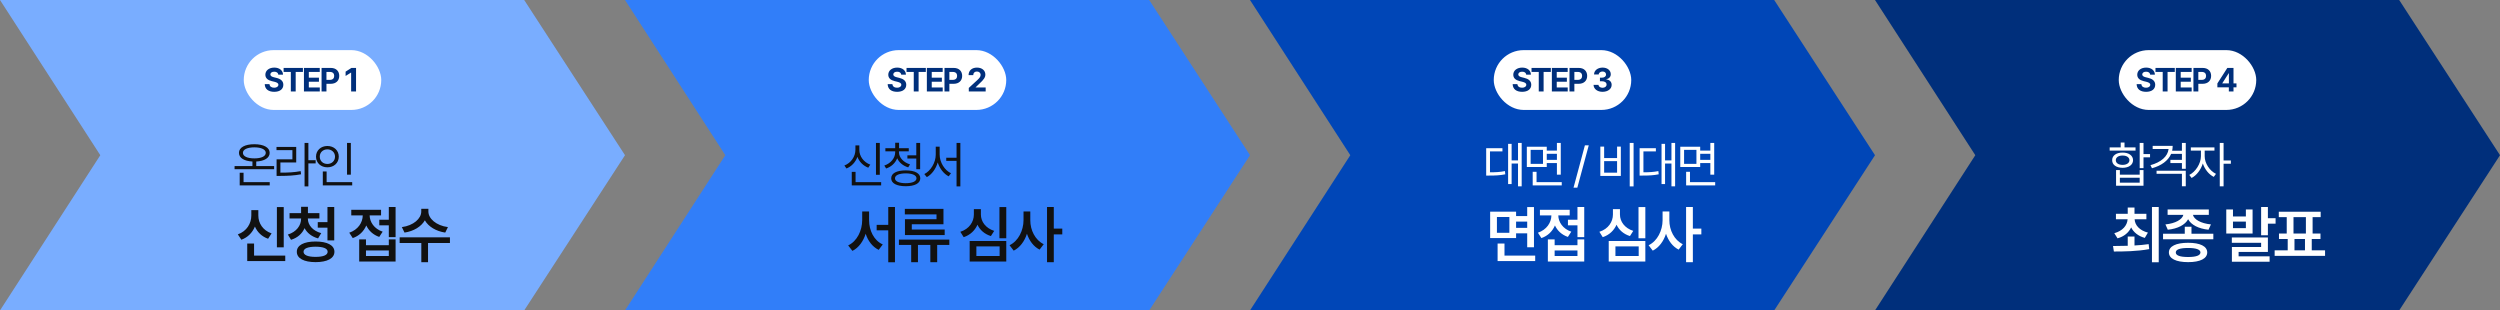
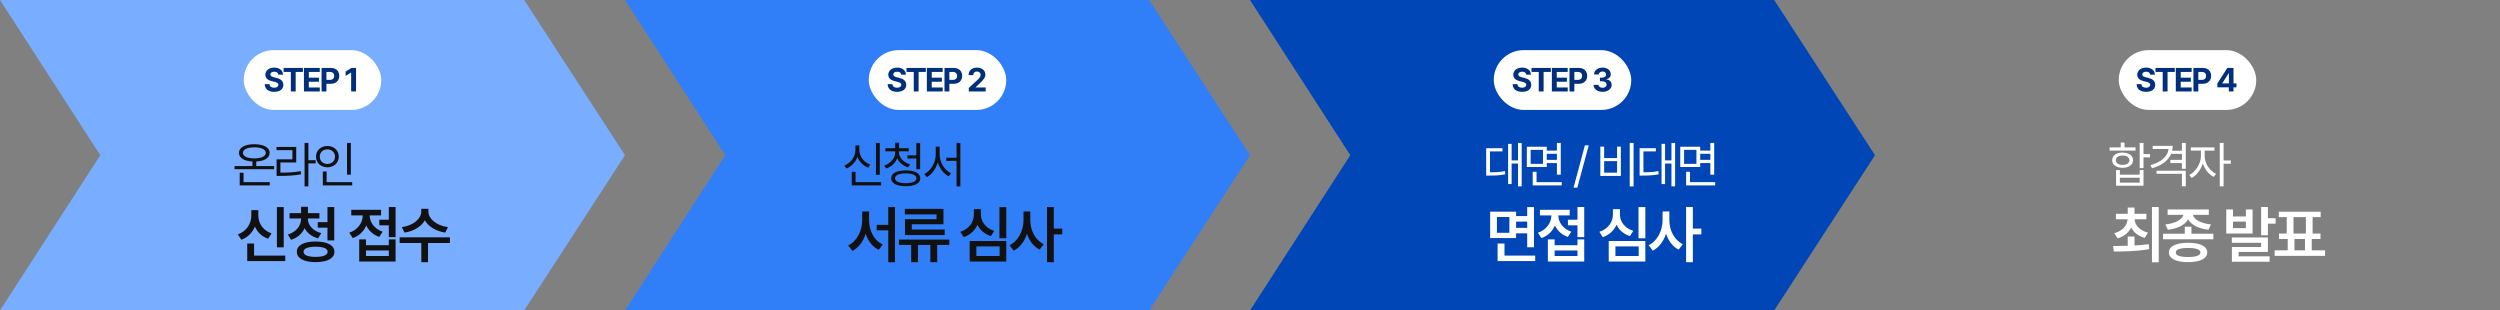
<svg xmlns="http://www.w3.org/2000/svg" width="1200" height="149" viewBox="0 0 1200 149" fill="none">
  <rect x="0" y="0" width="1200" height="149" fill="#808080" stroke="none" />
  <g clip-path="url(#clip0_2239_129958)">
    <path d="M251.611 149H0L48.142 74.5L0 0H251.611L300 74.5L251.611 149Z" fill="#79ADFF" />
    <path d="M131.578 79.703V81.227H112.594V79.703H121.172V77.523C117.176 77.324 114.703 75.812 114.703 73.352C114.703 70.797 117.562 69.227 122.086 69.227C126.562 69.227 129.445 70.797 129.445 73.352C129.445 75.812 126.949 77.324 123 77.523V79.703H131.578ZM129.469 87.438V88.984H115.055V82.914H116.906V87.438H129.469ZM122.086 70.727C118.734 70.727 116.578 71.758 116.602 73.352C116.578 75.039 118.734 76.023 122.086 76.023C125.414 76.023 127.57 75.039 127.57 73.352C127.57 71.758 125.414 70.727 122.086 70.727ZM148.021 68.594V76.891H151.513V78.438H148.021V89.477H146.193V68.594H148.021ZM142.185 70.539V77.992H134.591V82.867C138.458 82.867 141.154 82.738 144.318 82.141L144.505 83.664C141.224 84.273 138.435 84.414 134.427 84.438H132.763V76.469H140.357V72.062H132.716V70.539H142.185ZM168.401 68.617V83.852H166.573V68.617H168.401ZM169.057 87.438V88.984H154.948V82.305H156.776V87.438H169.057ZM157.151 70.07C160.268 70.07 162.612 72.18 162.612 75.18C162.612 78.227 160.268 80.312 157.151 80.312C154.034 80.312 151.69 78.227 151.69 75.18C151.69 72.18 154.034 70.07 157.151 70.07ZM157.151 71.688C155.042 71.688 153.472 73.141 153.495 75.18C153.472 77.266 155.042 78.695 157.151 78.695C159.214 78.695 160.807 77.266 160.807 75.18C160.807 73.141 159.214 71.688 157.151 71.688Z" fill="#111111" />
    <path d="M136.189 99.398V118.734H132.908V99.398H136.189ZM136.922 122.689V125.326H118.67V116.889H121.951V122.689H136.922ZM124.002 103.441C124.002 107.133 126.17 110.619 130.359 112.025L128.689 114.604C125.672 113.549 123.519 111.439 122.361 108.744C121.16 111.63 118.978 113.944 115.857 115.072L114.158 112.494C118.465 110.971 120.633 107.25 120.633 103.441V100.863H124.002V103.441ZM147.778 105.023C147.778 107.924 150.034 110.795 154.194 111.908L152.671 114.428C149.609 113.593 147.412 111.806 146.196 109.506C145.054 112.113 142.842 114.164 139.692 115.102L138.169 112.582C142.3 111.322 144.526 108.217 144.526 105.023V104.877H138.989V102.299H144.526V99.252H147.807V102.299H153.315V104.877H147.778V105.023ZM160.434 99.369V115.395H157.182V109.271H152.524V106.635H157.182V99.369H160.434ZM151.47 115.922C157.065 115.922 160.522 117.709 160.522 120.844C160.522 124.008 157.065 125.824 151.47 125.824C145.903 125.824 142.446 124.008 142.475 120.844C142.446 117.709 145.903 115.922 151.47 115.922ZM151.47 118.412C147.778 118.441 145.698 119.262 145.698 120.844C145.698 122.426 147.778 123.305 151.47 123.305C155.22 123.305 157.27 122.426 157.27 120.844C157.27 119.262 155.22 118.441 151.47 118.412ZM189.881 99.369V113.812H186.629V108.158H182.059V105.463H186.629V99.369H189.881ZM175.672 114.926V117.68H186.629V114.926H189.881V125.531H172.42V114.926H175.672ZM175.672 122.895H186.629V120.229H175.672V122.895ZM182.909 100.717V103.383H177.43C177.459 106.562 179.598 109.843 183.67 111.205L182.03 113.725C179.071 112.699 176.976 110.707 175.819 108.217C174.647 110.985 172.45 113.212 169.315 114.281L167.645 111.703C171.834 110.282 174.09 106.854 174.12 103.383H168.612V100.717H182.909ZM205.63 101.566C205.63 104.906 209.351 108.275 215.005 109.008L213.716 111.645C209.219 110.971 205.645 108.759 203.931 105.756C202.188 108.759 198.628 110.971 194.175 111.645L192.886 109.008C198.482 108.275 202.202 104.906 202.202 101.566V100.219H205.63V101.566ZM215.972 113.93V116.625H205.454V125.854H202.232V116.625H191.831V113.93H215.972Z" fill="#111111" />
    <rect x="117" y="24.059" width="66" height="28.713" rx="14.357" fill="white" />
    <path d="M133.594 35.837C133.5 34.947 132.781 34.415 131.641 34.415C130.453 34.415 129.797 34.962 129.781 35.712C129.766 36.525 130.625 36.9 131.594 37.118L132.609 37.368C134.547 37.806 136 38.79 136 40.681C136 42.759 134.375 44.072 131.625 44.072C128.891 44.072 127.141 42.806 127.078 40.384H129.359C129.438 41.525 130.344 42.103 131.594 42.103C132.828 42.103 133.625 41.525 133.625 40.681C133.625 39.915 132.922 39.556 131.688 39.243L130.453 38.947C128.547 38.478 127.375 37.525 127.375 35.868C127.375 33.806 129.188 32.447 131.656 32.447C134.156 32.447 135.812 33.837 135.844 35.837H133.594ZM136.134 34.54V32.603H145.399V34.54H141.931V43.915H139.602V34.54H136.134ZM145.892 43.915V32.603H153.486V34.54H148.236V37.29H153.096V39.228H148.236V41.978H153.502V43.915H145.892ZM154.354 43.915V32.603H158.792C161.37 32.603 162.839 34.181 162.839 36.415C162.839 38.681 161.339 40.228 158.729 40.228H156.698V43.915H154.354ZM156.698 38.337H158.354C159.745 38.337 160.417 37.556 160.417 36.415C160.417 35.29 159.745 34.525 158.354 34.525H156.698V38.337ZM170.903 32.603V43.915H168.544V34.837H168.481L165.888 36.462V34.384L168.684 32.603H170.903Z" fill="#002F7B" />
  </g>
  <g clip-path="url(#clip1_2239_129958)">
    <path d="M851.611 149H600L648.142 74.5L600 0H851.611L900 74.5L851.611 149Z" fill="#0046B7" />
    <path d="M730.406 68.594V89.43H728.648V78.508H725.578V88.352H723.891V69.062H725.578V76.984H728.648V68.594H730.406ZM721.172 71.148V72.672H715.195V82.703C718.066 82.691 720.059 82.586 722.367 82.117L722.531 83.664C720.023 84.18 717.891 84.273 714.703 84.273H713.367V71.148H721.172ZM742.443 70.422V72.273H747.318V68.617H749.169V83.828H747.318V78.273H742.443V80.148H732.88V70.422H742.443ZM734.708 71.945V78.672H740.638V71.945H734.708ZM749.638 87.438V88.984H735.693V82.469H737.544V87.438H749.638ZM742.443 76.75H747.318V73.82H742.443V76.75ZM762.602 69.766L757.118 90.086H755.289L760.75 69.766H762.602ZM784.12 68.594V89.477H782.269V68.594H784.12ZM769.987 70.375V75.883H776.198V70.375H778.003V84.438H768.159V70.375H769.987ZM769.987 82.891H776.198V77.359H769.987V82.891ZM804.055 68.594V89.43H802.298V78.508H799.227V88.352H797.54V69.062H799.227V76.984H802.298V68.594H804.055ZM794.821 71.148V72.672H788.844V82.703C791.715 82.691 793.708 82.586 796.016 82.117L796.18 83.664C793.673 84.18 791.54 84.273 788.352 84.273H787.016V71.148H794.821ZM816.092 70.422V72.273H820.967V68.617H822.818V83.828H820.967V78.273H816.092V80.148H806.529V70.422H816.092ZM808.357 71.945V78.672H814.287V71.945H808.357ZM823.287 87.438V88.984H809.342V82.469H811.193V87.438H823.287ZM816.092 76.75H820.967V73.82H816.092V76.75Z" fill="white" />
    <path d="M727.723 101.596V103.705H733.055V99.398H736.307V118.676H733.055V111.996H727.723V114.281H715.271V101.596H727.723ZM718.523 104.174V111.732H724.5V104.174H718.523ZM736.893 122.689V125.326H718.846V116.889H722.156V122.689H736.893ZM727.723 109.389H733.055V106.371H727.723V109.389ZM760.434 99.369V113.812H757.182V108.158H752.612V105.463H757.182V99.369H760.434ZM746.225 114.926V117.68H757.182V114.926H760.434V125.531H742.973V114.926H746.225ZM746.225 122.895H757.182V120.229H746.225V122.895ZM753.462 100.717V103.383H747.983C748.013 106.562 750.151 109.843 754.223 111.205L752.583 113.725C749.624 112.699 747.529 110.707 746.372 108.217C745.2 110.985 743.003 113.212 739.868 114.281L738.198 111.703C742.388 110.282 744.643 106.854 744.673 103.383H739.165V100.717H753.462ZM789.764 99.398V114.369H786.483V99.398H789.764ZM789.764 115.688V125.531H772.186V115.688H789.764ZM775.409 118.266V122.895H786.571V118.266H775.409ZM777.577 102.973C777.577 106.342 779.832 109.506 783.963 110.824L782.381 113.314C779.32 112.362 777.122 110.414 775.936 107.865C774.72 110.604 772.494 112.787 769.315 113.842L767.704 111.264C772.01 109.887 774.207 106.459 774.207 102.973V100.395H777.577V102.973ZM801.294 105.727C801.265 110.443 803.638 115.248 807.739 117.211L805.747 119.818C802.876 118.368 800.811 115.57 799.683 112.201C798.526 115.805 796.358 118.793 793.325 120.316L791.333 117.709C795.581 115.688 798.013 110.619 798.042 105.727V101.508H801.294V105.727ZM812.573 99.369V109.74H816.646V112.523H812.573V125.854H809.321V99.369H812.573Z" fill="white" />
    <rect x="717" y="24.059" width="66" height="28.713" rx="14.357" fill="white" />
    <path d="M732.594 35.837C732.5 34.947 731.781 34.415 730.641 34.415C729.453 34.415 728.797 34.962 728.781 35.712C728.766 36.525 729.625 36.9 730.594 37.118L731.609 37.368C733.547 37.806 735 38.79 735 40.681C735 42.759 733.375 44.072 730.625 44.072C727.891 44.072 726.141 42.806 726.078 40.384H728.359C728.438 41.525 729.344 42.103 730.594 42.103C731.828 42.103 732.625 41.525 732.625 40.681C732.625 39.915 731.922 39.556 730.688 39.243L729.453 38.947C727.547 38.478 726.375 37.525 726.375 35.868C726.375 33.806 728.188 32.447 730.656 32.447C733.156 32.447 734.812 33.837 734.844 35.837H732.594ZM735.134 34.54V32.603H744.399V34.54H740.931V43.915H738.602V34.54H735.134ZM744.892 43.915V32.603H752.486V34.54H747.236V37.29H752.096V39.228H747.236V41.978H752.502V43.915H744.892ZM753.354 43.915V32.603H757.792C760.37 32.603 761.839 34.181 761.839 36.415C761.839 38.681 760.339 40.228 757.729 40.228H755.698V43.915H753.354ZM755.698 38.337H757.354C758.745 38.337 759.417 37.556 759.417 36.415C759.417 35.29 758.745 34.525 757.354 34.525H755.698V38.337ZM769.216 44.072C766.731 44.072 764.95 42.697 764.903 40.728H767.278C767.325 41.572 768.138 42.134 769.231 42.134C770.356 42.134 771.169 41.493 771.153 40.587C771.169 39.665 770.341 39.009 769.013 39.009H767.966V37.275H769.013C770.122 37.275 770.903 36.665 770.903 35.775C770.903 34.915 770.247 34.322 769.247 34.322C768.247 34.322 767.419 34.884 767.388 35.743H765.138C765.169 33.79 766.934 32.447 769.247 32.447C771.606 32.447 773.184 33.837 773.169 35.634C773.184 36.9 772.294 37.806 771.028 38.025V38.118C772.684 38.322 773.606 39.337 773.591 40.743C773.606 42.681 771.763 44.072 769.216 44.072Z" fill="#002F7B" />
  </g>
  <g clip-path="url(#clip2_2239_129958)">
    <path d="M551.611 149H300L348.142 74.5L300 0H551.611L600 74.5L551.611 149Z" fill="#317EF9" />
    <path d="M422.297 68.617V83.898H420.469V68.617H422.297ZM422.953 87.438V88.984H408.844V82.492H410.672V87.438H422.953ZM412.477 71.875C412.453 75.039 414.633 77.898 417.727 79.023L416.766 80.5C414.352 79.574 412.477 77.699 411.562 75.297C410.637 77.852 408.738 79.902 406.312 80.875L405.305 79.445C408.469 78.227 410.602 75.156 410.602 71.875V69.789H412.477V71.875ZM431.497 73.07C431.497 75.672 433.747 77.992 436.818 78.906L435.927 80.336C433.513 79.621 431.58 78.039 430.654 75.977C429.74 78.262 427.841 80.055 425.357 80.875L424.466 79.469C427.537 78.438 429.693 75.906 429.693 73.07V72.625H424.982V71.148H429.693V68.5H431.544V71.148H436.208V72.625H431.497V73.07ZM441.669 68.594V81.227H439.818V76.094H435.552V74.57H439.818V68.594H441.669ZM434.755 81.789C439.091 81.789 441.74 83.148 441.74 85.586C441.74 88 439.091 89.383 434.755 89.383C430.419 89.383 427.771 88 427.771 85.586C427.771 83.148 430.419 81.789 434.755 81.789ZM434.755 83.219C431.568 83.242 429.576 84.109 429.599 85.586C429.576 87.039 431.568 87.93 434.755 87.93C437.966 87.93 439.912 87.039 439.912 85.586C439.912 84.109 437.966 83.242 434.755 83.219ZM451.034 74.195C451.034 77.969 453.448 81.766 456.472 83.148L455.37 84.648C453.003 83.43 451.046 80.934 450.12 77.969C449.194 81.086 447.237 83.758 444.87 85.023L443.675 83.547C446.722 82.047 449.159 78.039 449.159 74.195V70.398H451.034V74.195ZM460.972 68.594V89.477H459.143V77.219H454.198V75.719H459.143V68.594H460.972Z" fill="#111111" />
    <path d="M417.164 105.727C417.164 110.648 419.508 115.482 423.727 117.328L421.764 119.936C418.761 118.471 416.651 115.658 415.523 112.201C414.366 115.849 412.213 118.881 409.166 120.434L407.115 117.797C411.422 115.775 413.824 110.678 413.854 105.727V101.508H417.164V105.727ZM429.586 99.369V125.883H426.363V110.561H420.797V107.924H426.363V99.369H429.586ZM455.677 115.014V117.562H449.846V125.854H446.565V117.562H440.618V125.854H437.366V117.562H431.477V115.014H455.677ZM452.864 100.248V107.66H437.659V110.18H453.45V112.816H434.378V105.229H449.524V102.914H434.319V100.248H452.864ZM483.014 99.398V114.369H479.733V99.398H483.014ZM483.014 115.688V125.531H465.436V115.688H483.014ZM468.659 118.266V122.895H479.821V118.266H468.659ZM470.827 102.973C470.827 106.342 473.082 109.506 477.213 110.824L475.631 113.314C472.57 112.362 470.372 110.414 469.186 107.865C467.97 110.604 465.744 112.787 462.565 113.842L460.954 111.264C465.26 109.887 467.457 106.459 467.457 102.973V100.395H470.827V102.973ZM494.544 105.727C494.515 110.443 496.888 115.248 500.989 117.211L498.997 119.818C496.126 118.368 494.061 115.57 492.933 112.201C491.776 115.805 489.608 118.793 486.575 120.316L484.583 117.709C488.831 115.688 491.263 110.619 491.292 105.727V101.508H494.544V105.727ZM505.823 99.369V109.74H509.896V112.523H505.823V125.854H502.571V99.369H505.823Z" fill="#111111" />
    <rect x="417" y="24.059" width="66" height="28.713" rx="14.357" fill="white" />
    <path d="M432.594 35.837C432.5 34.947 431.781 34.415 430.641 34.415C429.453 34.415 428.797 34.962 428.781 35.712C428.766 36.525 429.625 36.9 430.594 37.118L431.609 37.368C433.547 37.806 435 38.79 435 40.681C435 42.759 433.375 44.072 430.625 44.072C427.891 44.072 426.141 42.806 426.078 40.384H428.359C428.438 41.525 429.344 42.103 430.594 42.103C431.828 42.103 432.625 41.525 432.625 40.681C432.625 39.915 431.922 39.556 430.688 39.243L429.453 38.947C427.547 38.478 426.375 37.525 426.375 35.868C426.375 33.806 428.188 32.447 430.656 32.447C433.156 32.447 434.812 33.837 434.844 35.837H432.594ZM435.134 34.54V32.603H444.399V34.54H440.931V43.915H438.602V34.54H435.134ZM444.892 43.915V32.603H452.486V34.54H447.236V37.29H452.096V39.228H447.236V41.978H452.502V43.915H444.892ZM453.354 43.915V32.603H457.792C460.37 32.603 461.839 34.181 461.839 36.415C461.839 38.681 460.339 40.228 457.729 40.228H455.698V43.915H453.354ZM455.698 38.337H457.354C458.745 38.337 459.417 37.556 459.417 36.415C459.417 35.29 458.745 34.525 457.354 34.525H455.698V38.337ZM465.028 43.915L465.013 42.212L469.075 38.478C470.138 37.462 470.7 36.837 470.7 35.947C470.7 34.947 469.934 34.322 468.903 34.322C467.841 34.322 467.153 34.993 467.153 36.072H464.919C464.903 33.853 466.544 32.447 468.934 32.447C471.356 32.447 472.966 33.822 472.966 35.79C472.966 37.072 472.341 38.134 470.013 40.243L468.294 41.915V41.978H473.122V43.915H465.028Z" fill="#002F7B" />
  </g>
  <g clip-path="url(#clip3_2239_129958)">
-     <path d="M1151.61 149H900L948.142 74.5L900 0H1151.61L1200 74.5L1151.61 149Z" fill="#002F7B" />
    <path d="M1028.88 68.594V73.938H1032.02V75.508H1028.88V80.711H1027.05V68.594H1028.88ZM1017.54 81.625V83.852H1027.05V81.625H1028.88V89.148H1015.71V81.625H1017.54ZM1017.54 87.672H1027.05V85.305H1017.54V87.672ZM1025.06 70.75V72.273H1012.64V70.75H1017.94V68.406H1019.77V70.75H1025.06ZM1018.85 73.234C1021.85 73.234 1023.84 74.664 1023.87 76.891C1023.84 79.117 1021.85 80.547 1018.85 80.547C1015.83 80.547 1013.81 79.117 1013.84 76.891C1013.81 74.664 1015.83 73.234 1018.85 73.234ZM1018.85 74.664C1016.88 74.641 1015.57 75.555 1015.59 76.891C1015.57 78.25 1016.88 79.141 1018.85 79.141C1020.8 79.141 1022.11 78.25 1022.13 76.891C1022.11 75.555 1020.8 74.641 1018.85 74.664ZM1042.89 70.023C1042.89 70.832 1042.79 71.606 1042.63 72.344H1047.32V68.617H1049.17V81.039H1047.32V78.273H1041.79V76.75H1047.32V73.867H1042.14C1040.72 77.148 1037.46 79.516 1032.95 80.758L1032.22 79.281C1037.31 77.875 1040.53 75.074 1040.92 71.523H1033.28V70.023H1042.89ZM1049.17 81.953V89.406H1047.32V83.43H1035.15V81.953H1049.17ZM1058.25 74.992C1058.23 78.344 1060.64 82.023 1063.67 83.453L1062.61 84.906C1060.27 83.769 1058.29 81.285 1057.36 78.461C1056.4 81.531 1054.3 84.227 1051.97 85.422L1050.85 83.969C1053.85 82.516 1056.42 78.555 1056.45 74.992V72.273H1051.6V70.75H1062.94V72.273H1058.25V74.992ZM1067.32 68.594V77.031H1070.82V78.602H1067.32V89.43H1065.49V68.594H1067.32Z" fill="white" />
    <path d="M1024.56 113.549V117.826C1026.86 117.709 1029.17 117.504 1031.36 117.182L1031.62 119.584C1025.67 120.668 1019.31 120.727 1014.66 120.727L1014.25 118.09C1016.31 118.075 1018.74 118.061 1021.31 117.973V113.549H1024.56ZM1030.27 102.621V105.258H1024.62C1024.76 108.085 1027 110.634 1031 111.645L1029.51 114.193C1026.38 113.344 1024.13 111.513 1022.95 109.154C1021.78 111.645 1019.56 113.549 1016.41 114.398L1014.86 111.938C1018.86 110.839 1021.06 108.231 1021.25 105.258H1015.65V102.621H1021.31V99.603H1024.56V102.621H1030.27ZM1036.19 99.369V125.883H1032.94V99.369H1036.19ZM1051.91 108.832V112.201H1062.4V114.838H1038.26V112.201H1048.69V108.832H1051.91ZM1050.3 116.537C1056.04 116.537 1059.44 118.178 1059.47 121.166C1059.44 124.154 1056.04 125.824 1050.3 125.824C1044.53 125.824 1041.07 124.154 1041.07 121.166C1041.07 118.178 1044.53 116.537 1050.3 116.537ZM1050.3 119.027C1046.4 119.027 1044.35 119.76 1044.38 121.166C1044.35 122.631 1046.4 123.363 1050.3 123.363C1054.11 123.363 1056.19 122.631 1056.22 121.166C1056.19 119.76 1054.11 119.027 1050.3 119.027ZM1060.23 100.541V103.148H1052.61C1053.14 105.302 1056.32 107.235 1061.25 107.719L1060.08 110.268C1055.28 109.784 1051.73 107.909 1050.3 105.229C1048.86 107.909 1045.35 109.784 1040.54 110.268L1039.4 107.719C1044.29 107.235 1047.47 105.316 1048.01 103.148H1040.45V100.541H1060.23ZM1071.83 100.541V103.91H1078.02V100.541H1081.24V112.084H1068.61V100.541H1071.83ZM1071.83 109.506H1078.02V106.371H1071.83V109.506ZM1088.59 99.369V104.73H1092.28V107.367H1088.59V112.934H1085.34V99.369H1088.59ZM1088.59 113.988V120.932H1074.53V123.041H1089.41V125.619H1071.31V118.559H1085.34V116.537H1071.28V113.988H1088.59ZM1116.03 120.17V122.807H1091.83V120.17H1098.1V114.721H1093.91V112.084H1097.63V104.232H1093.82V101.625H1113.92V104.232H1110.05V112.084H1113.83V114.721H1109.64V120.17H1116.03ZM1100.88 112.084H1106.83V104.232H1100.88V112.084ZM1101.35 120.17H1106.39V114.721H1101.35V120.17Z" fill="white" />
    <rect x="1017" y="24.059" width="66" height="28.713" rx="14.357" fill="white" />
    <path d="M1032.09 35.837C1032 34.947 1031.28 34.415 1030.14 34.415C1028.95 34.415 1028.3 34.962 1028.28 35.712C1028.27 36.525 1029.12 36.9 1030.09 37.118L1031.11 37.368C1033.05 37.806 1034.5 38.79 1034.5 40.681C1034.5 42.759 1032.88 44.072 1030.12 44.072C1027.39 44.072 1025.64 42.806 1025.58 40.384H1027.86C1027.94 41.525 1028.84 42.103 1030.09 42.103C1031.33 42.103 1032.12 41.525 1032.12 40.681C1032.12 39.915 1031.42 39.556 1030.19 39.243L1028.95 38.947C1027.05 38.478 1025.88 37.525 1025.88 35.868C1025.88 33.806 1027.69 32.447 1030.16 32.447C1032.66 32.447 1034.31 33.837 1034.34 35.837H1032.09ZM1034.63 34.54V32.603H1043.9V34.54H1040.43V43.915H1038.1V34.54H1034.63ZM1044.39 43.915V32.603H1051.99V34.54H1046.74V37.29H1051.6V39.228H1046.74V41.978H1052V43.915H1044.39ZM1052.85 43.915V32.603H1057.29C1059.87 32.603 1061.34 34.181 1061.34 36.415C1061.34 38.681 1059.84 40.228 1057.23 40.228H1055.2V43.915H1052.85ZM1055.2 38.337H1056.85C1058.25 38.337 1058.92 37.556 1058.92 36.415C1058.92 35.29 1058.25 34.525 1056.85 34.525H1055.2V38.337ZM1064.34 41.915V40.056L1069.12 32.603H1072.08V40.025H1073.51V41.915H1072.08V43.915H1069.84V41.915H1064.34ZM1066.72 40.025H1069.87V35.181H1069.76L1066.72 39.931V40.025Z" fill="#002F7B" />
  </g>
  <defs>
    <clipPath id="clip0_2239_129958">
      <rect width="300" height="149" fill="white" />
    </clipPath>
    <clipPath id="clip1_2239_129958">
      <rect width="300" height="149" fill="white" transform="translate(600)" />
    </clipPath>
    <clipPath id="clip2_2239_129958">
      <rect width="300" height="149" fill="white" transform="translate(300)" />
    </clipPath>
    <clipPath id="clip3_2239_129958">
      <rect width="300" height="149" fill="white" transform="translate(900)" />
    </clipPath>
  </defs>
</svg>